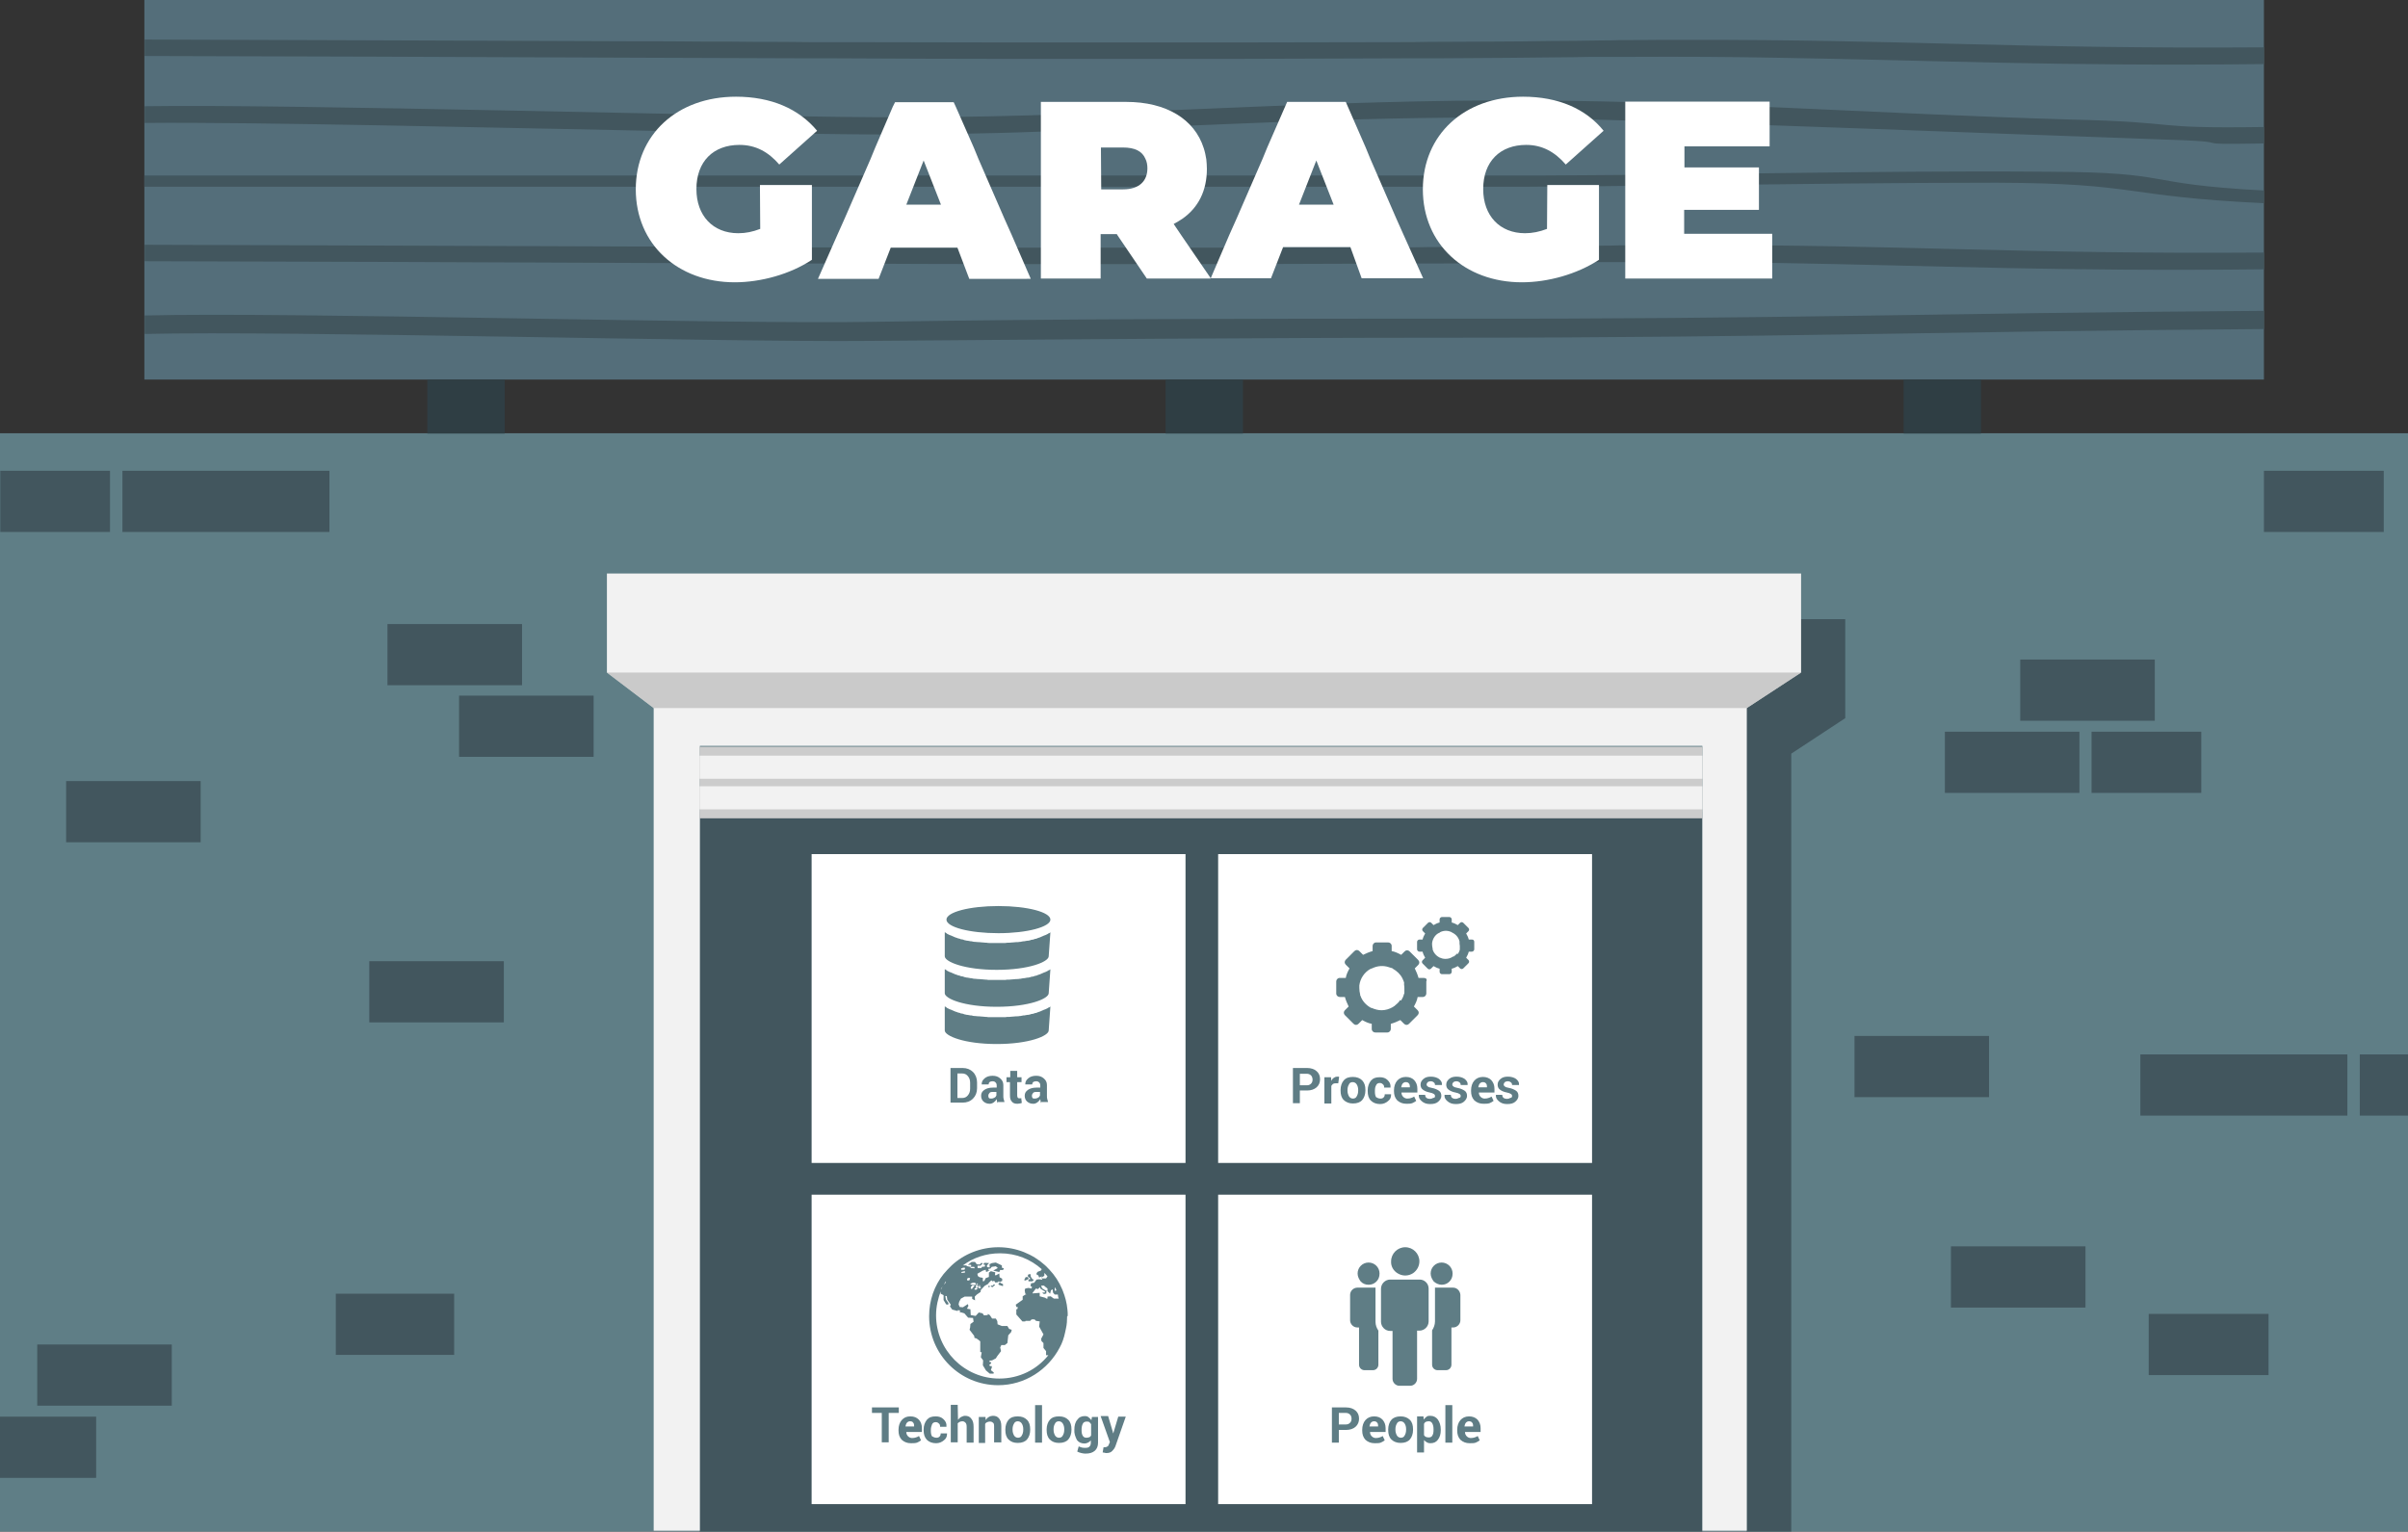
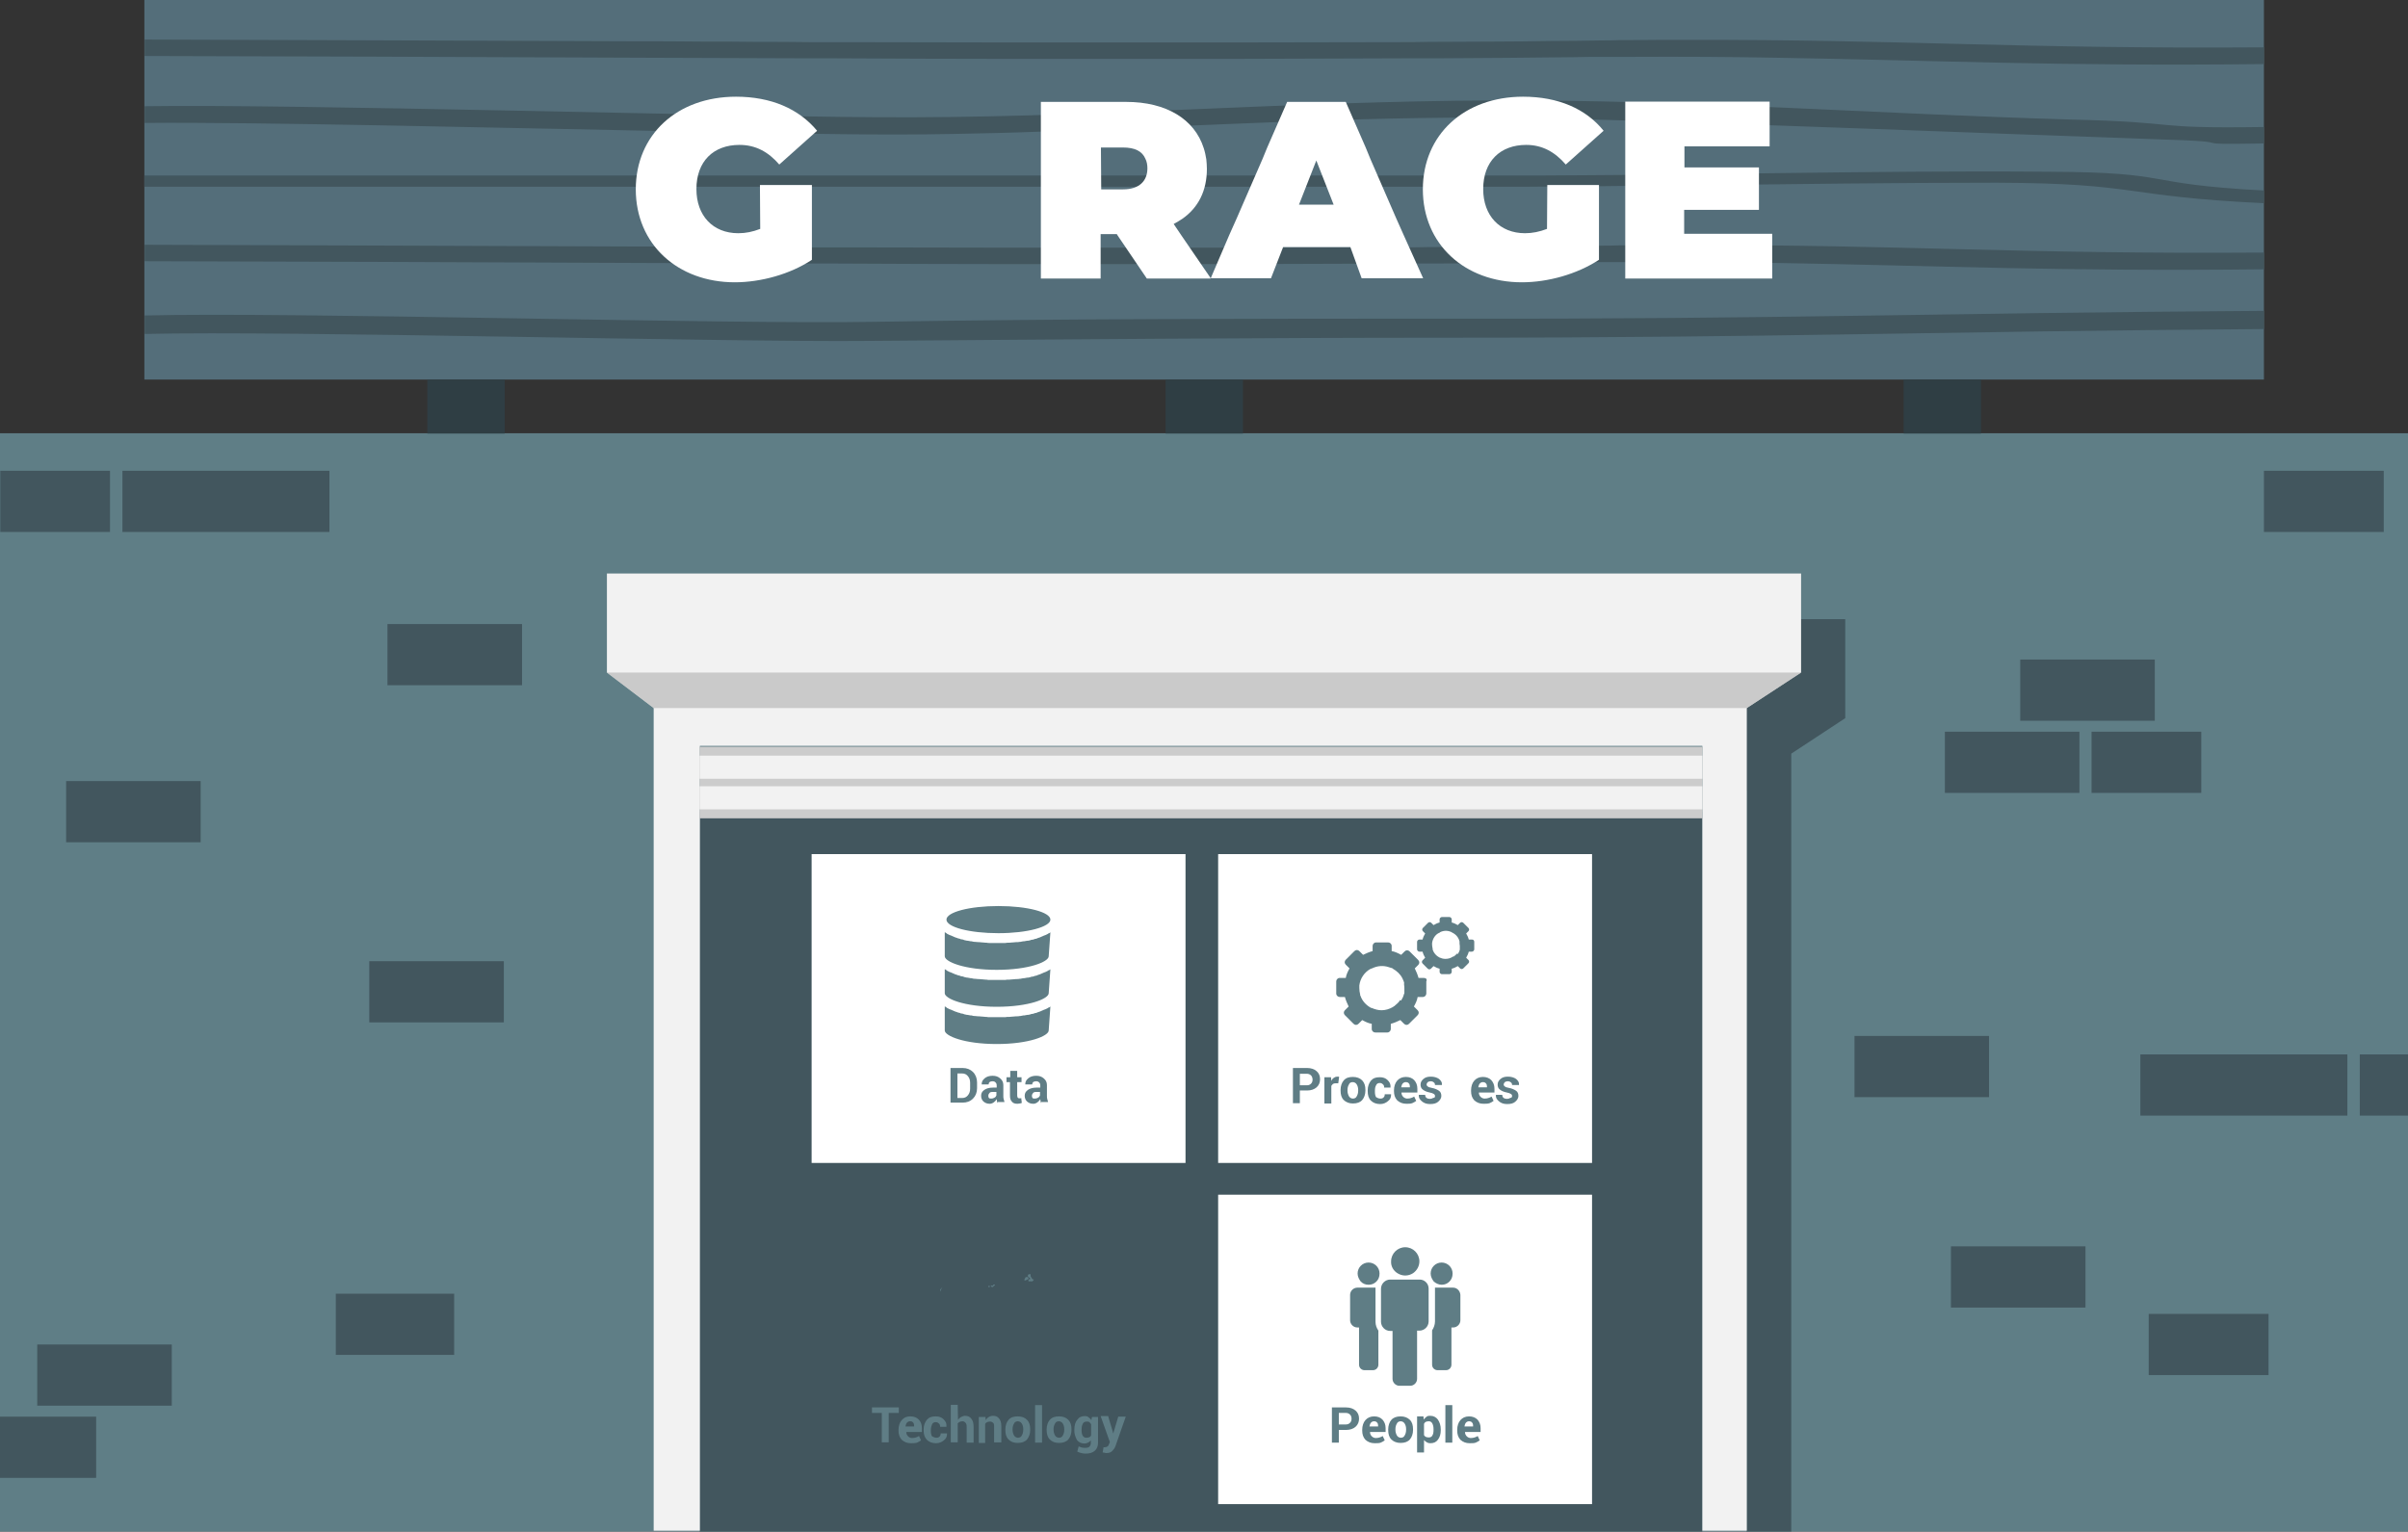
<svg xmlns="http://www.w3.org/2000/svg" version="1.1" id="Layer_1" x="0px" y="0px" viewBox="0 0 834 530.6" style="enable-background:new 0 0 834 530.6;" xml:space="preserve">
  <rect x="0" y="0" width="834" height="530.6" fill="#333333" stroke="none" />
  <style type="text/css">
	.st0{fill:#5F7E86;}
	.st1{fill:#42565E;}
	.st2{fill:#546E7A;}
	.st3{fill:#2F3E44;}
	.st4{fill:#FFFFFF;}
	.st5{fill:#F2F2F2;}
	.st6{opacity:0.63;fill:#B3B3B3;enable-background:new    ;}
	.st7{fill:#CCCCCC;}
	.st8{fill:#5F7D85;}
</style>
  <g>
    <rect y="150.1" class="st0" width="834" height="380.5" />
    <rect x="116.3" y="448.2" class="st1" width="41" height="21.2" />
    <g>
      <rect x="673.6" y="253.5" class="st1" width="46.6" height="21.2" />
      <rect x="724.4" y="253.5" class="st1" width="38" height="21.2" />
      <rect x="699.7" y="228.5" class="st1" width="46.6" height="21.2" />
    </g>
    <rect x="675.7" y="431.8" class="st1" width="46.6" height="21.2" />
    <rect x="744.2" y="455.2" class="st1" width="41.5" height="21.2" />
    <g>
      <rect x="42.4" y="163.1" class="st1" width="71.7" height="21.2" />
      <rect x="0.1" y="163.1" class="st1" width="38" height="21.2" />
    </g>
    <g>
      <rect x="741.3" y="365.3" class="st1" width="71.7" height="21.2" />
      <rect x="817.3" y="365.3" class="st1" width="16.7" height="21.2" />
    </g>
    <rect x="12.9" y="465.8" class="st1" width="46.6" height="21.2" />
    <rect y="490.8" class="st1" width="33.3" height="21.2" />
    <g>
      <rect x="784.1" y="163.1" class="st1" width="41.5" height="21.2" />
    </g>
-     <rect x="159" y="241" class="st1" width="46.6" height="21.2" />
    <rect x="127.9" y="333" class="st1" width="46.6" height="21.2" />
    <rect x="642.3" y="358.9" class="st1" width="46.6" height="21.2" />
    <rect x="22.9" y="270.6" class="st1" width="46.6" height="21.2" />
    <rect x="134.2" y="216.2" class="st1" width="46.6" height="21.2" />
    <g>
      <rect x="50" class="st2" width="734.1" height="131.5" />
      <path class="st1" d="M784.1,44v5.7c-30.7,0.5-4.6-0.5-35.7-1.4c-69-2.4-138.1-5.3-207.1-7.2c-52.4-1.4-104.9,1.5-157.3,3.6    c-7.9,0.3-15.8,0.7-23.7,0.9c-10,0.4-19.9,0.6-29.9,0.8c-6.4,0.1-12.7,0.2-19.1,0.2c-0.9,0-1.7,0-2.7,0c-10.1,0-23.3-0.2-38.6-0.4    c-9.5-0.2-19.7-0.3-30.3-0.6c-66.8-1.3-152.3-3.4-189.6-3v-5.8c50.6-0.8,201.3,3.5,252.2,3.8c71.9,0.6,143.3-5.6,215.3-5.8    c66.1-0.3,133.4,4.7,199.3,6.6C758.1,42.4,742.5,44.6,784.1,44z" />
      <path class="st1" d="M784.1,66v4.4c-50-2.4-42.5-6.9-92.6-7.1c-35.7,0-71.3,0.5-107,0.9c-6.9,0.1-13.7,0.2-20.6,0.2    c-5.9,0.1-12,0.1-17.9,0.2c-1.6,0-3.3,0-4.9,0c-7.7,0.1-15.2,0.1-22.9,0.1c-3.2,0-6.3,0-9.4,0H50v-3.9h464.2c3.4,0,6.9,0,10.4,0    c3.2,0,6.3,0,9.6,0c5.5,0,10.8-0.1,16.3-0.1c4.5,0,9-0.1,13.5-0.1c16.7-0.2,33.5-0.4,50.2-0.6c32-0.4,63.8-0.8,95.7-0.5    C754.1,59.7,740.3,63.7,784.1,66z" />
      <path class="st1" d="M784.1,87.5v5.8c-71.8,0.8-113.5-1.3-168.9-2.2c-15.7-0.3-32.4-0.4-51.3-0.3c-3,0-5.9,0-9,0s-6.2,0-9.5,0.1    c-14.8,0.2-30.9,0.3-48,0.4c-3.5,0-7.2,0-10.8,0c-19.3,0.1-39.7,0.1-60.9,0.2c-5.5,0-11,0-16.6,0c-7.4,0-14.7,0-22.2,0    c-1.9,0-3.9,0-5.8,0c-6.9,0-13.9,0-20.9,0c-3.4,0-6.8,0-10.2,0c-20.1,0-40.5-0.1-60.9-0.2c-3,0-5.8,0-8.8,0    c-19.3-0.1-38.7-0.1-57.6-0.2c-64.3-0.3-125-0.5-172.6-0.6v-5.7c47.5,0.1,107,0.4,170.2,0.6c7.5,0,15,0,22.6,0.1    c6.4,0,12.9,0,19.3,0.1c6,0,12.1,0,18.1,0.1c3.7,0,7.6,0,11.3,0c18.7,0,37.3,0.1,55.8,0.1c4.3,0,8.5,0,12.8,0c16.6,0,33,0,49.2,0    c6.3,0,12.6,0,18.8,0c19.2,0,37.9-0.1,55.9-0.1c3.6,0,7.3,0,10.9-0.1c7.7,0,15.1-0.1,22.4-0.1c6.6,0,13-0.1,19.3-0.2    c6.2,0,12.2-0.1,18.2-0.2c2,0,4,0,5.9-0.1c1.1,0,2,0,3.1,0c7.1-0.1,13.9-0.1,20.4-0.1C661,84.8,699,88.1,784.1,87.5z" />
      <path class="st1" d="M784.1,16.4v5.8C712.3,23,670.6,20.9,615.2,20c-15.7-0.3-32.4-0.4-51.3-0.3c-3,0-5.9,0-9,0s-6.2,0-9.5,0.1    c-14.8,0.2-30.9,0.3-48,0.4c-3.5,0-7.2,0-10.8,0c-19.3,0.1-39.7,0.1-60.9,0.2c-5.5,0-11,0-16.6,0c-7.4,0-14.7,0-22.2,0    c-1.9,0-3.9,0-5.8,0c-6.9,0-13.9,0-20.9,0c-3.4,0-6.8,0-10.2,0c-20.1,0-40.5-0.1-60.9-0.2c-3,0-5.8,0-8.8,0    c-19.3-0.1-38.7-0.1-57.6-0.2c-64.3-0.3-125-0.5-172.6-0.6v-5.7c47.5,0.1,107,0.4,170.2,0.6c7.5,0,15,0,22.6,0.1    c6.4,0,12.9,0,19.3,0.1c6,0,12.1,0,18.1,0.1c3.7,0,7.6,0,11.3,0c18.7,0,37.3,0.1,55.8,0.1c4.3,0,8.5,0,12.8,0c16.6,0,33,0,49.2,0    c6.3,0,12.6,0,18.8,0c19.2,0,37.9-0.1,55.9-0.1c3.6,0,7.3,0,10.9-0.1c7.7,0,15.1-0.1,22.4-0.1c6.6,0,13-0.1,19.3-0.2    c6.2,0,12.2-0.1,18.2-0.2c2,0,4,0,5.9-0.1c1.1,0,2,0,3.1,0c7.1-0.1,13.9-0.1,20.4-0.1C661,13.7,699,17,784.1,16.4z" />
      <path class="st1" d="M784.1,107.7v6.3C670.8,114.8,615,117,501.8,117c-67,0-134,0.6-201,1.1c-50.1,0.5-200.8-3.6-250.7-2.4v-6.4    c50.4-1.3,201.3,3.1,252,2.2c67-1.1,134-1.1,201-1.1C615.8,110.6,671.2,108.4,784.1,107.7z" />
    </g>
    <rect x="148" y="131.5" class="st3" width="26.8" height="18.7" />
    <rect x="403.7" y="131.5" class="st3" width="26.8" height="18.7" />
    <rect x="659.3" y="131.5" class="st3" width="26.8" height="18.7" />
    <g>
      <path class="st4" d="M263.2,64.1h18V90c-7.5,5-17.7,7.8-26.7,7.8c-19.8,0-34.3-13.2-34.3-32.2s14.4-32.1,34.7-32.1    c12.2,0,21.8,4.2,28.1,11.8L269.9,57c-3.8-4.4-8.2-6.8-13.8-6.8c-9,0-14.9,5.7-14.9,15.3c0,9.2,5.7,15.3,14.5,15.3    c2.6,0,5-0.5,7.6-1.5L263.2,64.1L263.2,64.1z" />
-       <path class="st4" d="M350.4,81.4l-2.5-5.6l-9-20.7l-1.6-3.9L331,36.9l-0.7-1.5h-20.3l-0.8,1.6l-6.1,14.2l-1.6,3.9l-9,20.7    l-2.5,5.6l-6.7,15.2h21l4.2-10.8h23.1l4.1,10.8H357L350.4,81.4z M313.9,70.9l6-15.3l6,15.3H313.9z" />
      <path class="st4" d="M419.2,96.2l-10-14.6l-2.7-4c1-0.6,2-1.1,3-1.8c5.6-3.9,8.5-9.8,8.5-17.3c0-1.1-0.1-2.3-0.2-3.3    c-0.2-1.3-0.5-2.7-0.9-3.9c-3.2-10-12.9-16-26.9-16h-29.5v61.2h20.7V81.1h5.6l0.3,0.5l10.1,14.9h22.1L419.2,96.2z M381.3,51.1h7.6    c4.2,0,6.7,1.3,7.8,3.9c0.5,1,0.7,2.1,0.7,3.3c0,4.4-2.8,7.3-8.4,7.3h-7.6L381.3,51.1L381.3,51.1z" />
      <path class="st4" d="M486.1,81.3l-2.5-5.6l-9-20.7l-1.6-3.9l-6.9-15.8h-20.3l-6.9,15.8l-1.6,3.9l-9,20.7l-2.5,5.6L419.5,96    l-0.1,0.3v0.1h20.8l4.2-10.8h23.3l3.9,10.8h21.3L486.1,81.3z M449.9,70.9l6-15.3l6,15.3H449.9z" />
      <path class="st4" d="M535.9,64.1h17.9V90c-7.6,5-17.7,7.8-26.7,7.8c-19.8,0-34.3-13.2-34.3-32.2s14.4-32.1,34.7-32.1    c12.2,0,21.8,4.2,27.9,11.8L542.3,57c-3.8-4.4-8.2-6.8-13.7-6.8c-9,0-14.9,5.7-14.9,15.3c0,9.2,5.7,15.3,14.5,15.3    c2.5,0,5-0.5,7.6-1.5L535.9,64.1L535.9,64.1z" />
      <path class="st4" d="M613.8,81v15.5h-50.9V35.2h50v15.5h-29.5V58h25.8v14.7h-25.9V81H613.8L613.8,81z" />
    </g>
    <polygon class="st1" points="620.4,530.6 620.4,261.1 639.1,248.8 639.1,214.5 623.3,214.5 623.3,233 604.5,245.5 604.5,273.8    604.9,273.8 604.9,530.6  " />
    <g>
      <rect x="242.3" y="281.2" class="st1" width="347.3" height="249.4" />
      <polygon class="st5" points="605,245.2 605,530.3 589.6,530.3 589.6,258.4 242.4,258.4 242.4,530.3 226.4,530.3 226.4,245.2   " />
      <polygon class="st5" points="623.8,198.7 623.8,233 605,245.3 226.4,245.3 210.2,233 210.2,198.7   " />
      <polygon class="st6" points="623.8,233 605,245.3 226.4,245.3 210.2,233   " />
      <rect x="242.3" y="258.7" class="st7" width="347.3" height="24.8" />
      <rect x="242.3" y="261.8" class="st5" width="347.3" height="8" />
      <rect x="242.3" y="272.4" class="st5" width="347.3" height="8" />
      <rect x="421.9" y="295.9" class="st4" width="129.5" height="107" />
      <rect x="421.9" y="413.9" class="st4" width="129.5" height="107.2" />
      <rect x="281.1" y="295.9" class="st4" width="129.5" height="107" />
-       <rect x="281.1" y="413.9" class="st4" width="129.5" height="107.2" />
      <g>
        <path class="st8" d="M363.8,335.8C363.7,335.8,363.7,335.9,363.8,335.8c-0.2,0.2-0.4,0.3-0.7,0.4c0,0-0.1,0-0.1,0.1     c-0.2,0.1-0.4,0.2-0.6,0.3l-0.2,0.1c-0.2,0.1-0.5,0.2-0.8,0.3l-0.2,0.1c-0.2,0.1-0.5,0.2-0.7,0.3l-0.2,0.1     c-0.3,0.1-0.6,0.2-0.9,0.3l-0.2,0.1c-0.3,0.1-0.5,0.2-0.8,0.2c-0.1,0-0.1,0-0.2,0.1c-0.3,0.1-0.7,0.2-1,0.2c-0.1,0-0.2,0-0.2,0.1     c-0.3,0.1-0.6,0.1-0.9,0.2h-0.3c-0.4,0.1-0.7,0.1-1.1,0.2c-0.1,0-0.2,0-0.3,0c-0.3,0.1-0.7,0.1-1,0.2h-0.2     c-0.4,0.1-0.8,0.1-1.1,0.1h-0.2c-0.4,0-0.7,0.1-1.1,0.1h-0.1c-0.4,0-0.8,0.1-1.1,0.1h-0.3c-0.4,0-0.8,0-1.1,0.1h-0.1     c-0.4,0-0.8,0-1.1,0h-0.3c-0.4,0-0.8,0-1.2,0c-0.4,0-0.8,0-1.2,0h-0.3c-0.4,0-0.8,0-1.1,0h-0.1c-0.4,0-0.8,0-1.1-0.1h-0.3     c-0.4,0-0.8-0.1-1.1-0.1h-0.1c-0.4,0-0.7-0.1-1.1-0.1h-0.3c-0.4,0-0.8-0.1-1.1-0.1h-0.2c-0.3,0-0.7-0.1-1-0.2c-0.1,0-0.2,0-0.3,0     c-0.4-0.1-0.7-0.1-1.1-0.2h-0.2c-0.3-0.1-0.6-0.1-0.9-0.2c-0.1,0-0.2,0-0.2-0.1c-0.3-0.1-0.7-0.2-1-0.2c-0.1,0-0.1,0-0.2-0.1     c-0.3-0.1-0.6-0.2-0.8-0.2l-0.2-0.1c-0.3-0.1-0.6-0.2-0.9-0.3l-0.2-0.1c-0.2-0.1-0.5-0.2-0.7-0.3l-0.2-0.1     c-0.3-0.1-0.5-0.2-0.8-0.3l-0.2-0.1c-0.2-0.1-0.4-0.2-0.6-0.3c0,0-0.1,0-0.1-0.1c-0.2-0.1-0.4-0.3-0.6-0.4c0,0,0,0-0.1,0v8.3     c0,1.9,6.8,4.7,18,4.7s18-2.8,18-4.7L363.8,335.8z" />
        <path class="st8" d="M363.8,348.7C363.7,348.7,363.7,348.7,363.8,348.7c-0.2,0.2-0.4,0.3-0.7,0.4c0,0-0.1,0-0.1,0.1     c-0.2,0.1-0.4,0.2-0.6,0.3l-0.2,0.1c-0.2,0.1-0.5,0.2-0.8,0.3l-0.2,0.1c-0.2,0.1-0.5,0.2-0.7,0.3l-0.2,0.1     c-0.3,0.1-0.6,0.2-0.9,0.3l-0.2,0.1c-0.3,0.1-0.5,0.2-0.8,0.2c-0.1,0-0.1,0-0.2,0.1c-0.3,0.1-0.7,0.2-1,0.2c-0.1,0-0.2,0-0.2,0.1     c-0.3,0.1-0.6,0.1-0.9,0.2h-0.3c-0.4,0.1-0.7,0.1-1.1,0.2c-0.1,0-0.2,0-0.3,0c-0.3,0.1-0.7,0.1-1,0.2h-0.2     c-0.4,0.1-0.8,0.1-1.1,0.1h-0.2c-0.4,0-0.7,0.1-1.1,0.1h-0.1c-0.4,0-0.8,0.1-1.1,0.1h-0.3c-0.4,0-0.8,0-1.1,0.1h-0.1     c-0.4,0-0.8,0-1.1,0h-0.3c-0.4,0-0.8,0-1.2,0c-0.4,0-0.8,0-1.2,0h-0.3c-0.4,0-0.8,0-1.1,0h-0.1c-0.4,0-0.8,0-1.1-0.1h-0.3     c-0.4,0-0.8-0.1-1.1-0.1h-0.1c-0.4,0-0.7-0.1-1.1-0.1h-0.3c-0.4,0-0.8-0.1-1.1-0.1h-0.2c-0.3,0-0.7-0.1-1-0.2c-0.1,0-0.2,0-0.3,0     c-0.4-0.1-0.7-0.1-1.1-0.2h-0.2c-0.3-0.1-0.6-0.1-0.9-0.2c-0.1,0-0.2,0-0.2-0.1c-0.3-0.1-0.7-0.2-1-0.2c-0.1,0-0.1,0-0.2-0.1     c-0.3-0.1-0.6-0.2-0.8-0.2l-0.2-0.1c-0.3-0.1-0.6-0.2-0.9-0.3l-0.2-0.1c-0.2-0.1-0.5-0.2-0.7-0.3l-0.2-0.1     c-0.3-0.1-0.5-0.2-0.8-0.3l-0.2-0.1c-0.2-0.1-0.4-0.2-0.6-0.3c0,0-0.1,0-0.1-0.1c-0.2-0.1-0.4-0.3-0.6-0.4c0,0,0,0-0.1,0v8.3     c0,1.9,6.8,4.7,18,4.7s18-2.8,18-4.7L363.8,348.7z" />
        <path class="st8" d="M363.8,323C363.7,323,363.7,323,363.8,323c-0.2,0.2-0.4,0.3-0.7,0.4c0,0-0.1,0-0.1,0.1     c-0.2,0.1-0.4,0.2-0.6,0.3l-0.2,0.1c-0.2,0.1-0.5,0.2-0.8,0.3l-0.2,0.1c-0.2,0.1-0.5,0.2-0.7,0.3l-0.2,0.1     c-0.3,0.1-0.6,0.2-0.9,0.3l-0.2,0.1c-0.3,0.1-0.5,0.2-0.8,0.2c-0.1,0-0.1,0-0.2,0.1c-0.3,0.1-0.7,0.2-1,0.2c-0.1,0-0.2,0-0.2,0.1     c-0.3,0.1-0.6,0.1-0.9,0.2h-0.3c-0.4,0.1-0.7,0.1-1.1,0.2c-0.1,0-0.2,0-0.3,0c-0.3,0.1-0.7,0.1-1,0.2h-0.2     c-0.4,0.1-0.8,0.1-1.1,0.1h-0.2c-0.4,0-0.7,0.1-1.1,0.1h-0.1c-0.4,0-0.8,0.1-1.1,0.1h-0.3c-0.4,0-0.8,0-1.1,0.1h-0.1     c-0.4,0-0.8,0-1.1,0h-0.3c-0.4,0-0.8,0-1.2,0c-0.4,0-0.8,0-1.2,0h-0.3c-0.4,0-0.8,0-1.1,0h-0.1c-0.4,0-0.8,0-1.1-0.1h-0.3     c-0.4,0-0.8-0.1-1.1-0.1h-0.1c-0.4,0-0.7-0.1-1.1-0.1h-0.3c-0.4,0-0.8-0.1-1.1-0.1h-0.2c-0.3,0-0.7-0.1-1-0.2c-0.1,0-0.2,0-0.3,0     c-0.4-0.1-0.7-0.1-1.1-0.2h-0.2c-0.3-0.1-0.6-0.1-0.9-0.2c-0.1,0-0.2,0-0.2-0.1c-0.3-0.1-0.7-0.2-1-0.2c-0.1,0-0.1,0-0.2-0.1     c-0.3-0.1-0.6-0.2-0.8-0.2l-0.2-0.1c-0.3-0.1-0.6-0.2-0.9-0.3l-0.2-0.1c-0.2-0.1-0.5-0.2-0.7-0.3l-0.2-0.1     c-0.3-0.1-0.5-0.2-0.8-0.3l-0.2-0.1c-0.2-0.1-0.4-0.2-0.6-0.3c0,0-0.1,0-0.1-0.1c-0.2-0.1-0.4-0.3-0.6-0.4c0,0,0,0-0.1,0v8.3     c0,1.9,6.8,4.7,18,4.7s18-2.8,18-4.7L363.8,323z" />
        <path class="st8" d="M363.8,318.6c0-2.6-8-4.7-18-4.7c-10,0-18,2.1-18,4.7c0,2.6,8,4.7,18,4.7     C355.8,323.3,363.8,321.1,363.8,318.6z" />
      </g>
      <g>
        <path class="st8" d="M493.1,338.8h-1.8c-0.3-1.1-0.8-2.3-1.3-3.3l1.2-1.2c0.5-0.5,0.5-1.2,0-1.7l-3-3c-0.5-0.5-1.2-0.5-1.7,0     l-1.2,1.2c-1.1-0.6-2.2-1.1-3.3-1.3v-1.8c0-0.7-0.6-1.2-1.2-1.2h-4.2c-0.7,0-1.2,0.6-1.2,1.2v1.8c-1.1,0.3-2.3,0.8-3.3,1.3     l-1.3-1.3c-0.5-0.5-1.2-0.5-1.7,0l-3,3c-0.5,0.5-0.5,1.2,0,1.7l1.3,1.3c-0.6,1.1-1.1,2.1-1.3,3.3H464c-0.7,0-1.2,0.6-1.2,1.2v4.2     c0,0.7,0.6,1.2,1.2,1.2h1.8c0.3,1.1,0.8,2.3,1.3,3.3l-1.3,1.3c-0.5,0.5-0.5,1.2,0,1.7l3,3c0.5,0.5,1.2,0.5,1.7,0l1.3-1.3     c1.1,0.6,2.1,1.1,3.3,1.3v1.8c0,0.7,0.6,1.2,1.2,1.2h4.2c0.7,0,1.2-0.6,1.2-1.2v-1.8c1.1-0.3,2.3-0.8,3.3-1.3l1.3,1.3     c0.5,0.5,1.2,0.5,1.7,0l3-3c0.5-0.5,0.5-1.2,0-1.7l-1.3-1.3c0.6-1.1,1.1-2.1,1.3-3.3h1.8c0.7,0,1.2-0.6,1.2-1.2V340     C494.4,339.2,493.8,338.8,493.1,338.8z M484.8,346.6c0,0.1-0.1,0.1-0.1,0.2c0,0,0,0.1-0.1,0.1c0,0.1-0.1,0.1-0.1,0.2     c0,0,0,0-0.1,0.1s-0.1,0.1-0.2,0.2c0,0,0,0-0.1,0.1c-0.1,0.1-0.1,0.1-0.2,0.2l0,0c-0.2,0.2-0.5,0.4-0.7,0.6l0,0l-0.1,0.1l0,0     l-0.1,0.1l0,0l-0.1,0.1c0,0,0,0-0.1,0c0,0-0.1,0-0.1,0.1c0,0-0.1,0-0.1,0.1c0,0,0,0-0.1,0l-0.1,0.1l0,0c-1.2,0.7-2.6,1.1-3.9,1.1     c-1.1,0-2.3-0.3-3.4-0.8H475c0,0,0,0-0.1,0c-1.7-0.9-3.1-2.4-3.7-4.2l0,0c0,0,0-0.1-0.1-0.1v-0.1v-0.1v-0.1l0,0     c-0.2-0.8-0.3-1.5-0.3-2.3v-0.1c0-0.1,0-0.1,0-0.2s0-0.1,0-0.2v-0.1c0-0.1,0-0.2,0-0.3l0,0c0.3-2.4,1.7-4.5,3.8-5.7h0.1     c0.1,0,0.1-0.1,0.2-0.1c0.1,0,0.1-0.1,0.2-0.1c0,0,0,0,0.1,0c1.8-0.9,3.9-1.1,5.9-0.4c0.1,0,0.2,0.1,0.3,0.1l0,0     c0.1,0,0.2,0.1,0.3,0.1c0,0,0,0,0.1,0s0.2,0.1,0.2,0.1h0.1c0.1,0,0.1,0.1,0.2,0.1c0,0,0.1,0,0.1,0.1c1.4,0.8,2.6,1.9,3.3,3.3l0,0     c0.1,0.3,0.3,0.6,0.4,0.9l0,0c0,0.1,0.1,0.2,0.1,0.2v0.1c0,0.1,0,0.1,0.1,0.2c0,0.1,0,0.1,0,0.2v0.1c0,0.1,0,0.1,0,0.2v0.1     c0,0.1,0,0.2,0,0.3l0,0c0.1,0.4,0.1,0.8,0.1,1.2c0,0.1,0,0.1,0,0.2l0,0c0,0.2,0,0.4,0,0.6v0.1v0.1c0,0.1,0,0.2,0,0.2s0,0,0,0.1     c0,0.1,0,0.2,0,0.3l0,0c0,0.1,0,0.2-0.1,0.3l0,0c-0.2,0.7-0.4,1.3-0.8,1.9l0,0c0,0.1-0.1,0.2-0.1,0.2l0,0c0,0.1-0.1,0.1-0.1,0.2     c0,0,0,0,0,0.1C485,346.4,484.9,346.5,484.8,346.6L484.8,346.6z" />
        <path class="st8" d="M509.8,325.5h-1.1c-0.2-0.8-0.5-1.4-0.9-2.1l0.8-0.8c0.3-0.3,0.3-0.8,0-1.1l-1.8-1.8c-0.3-0.3-0.8-0.3-1.1,0     l-0.8,0.8c-0.7-0.4-1.3-0.7-2.1-0.9v-1.1c0-0.4-0.4-0.8-0.8-0.8h-2.6c-0.4,0-0.8,0.4-0.8,0.8v1.1c-0.8,0.2-1.4,0.5-2.1,0.9     l-0.8-0.8c-0.3-0.3-0.8-0.3-1.1,0l-1.8,1.8c-0.3,0.3-0.3,0.8,0,1.1l0.8,0.8c-0.4,0.7-0.7,1.3-0.9,2.1h-1.1     c-0.4,0-0.8,0.4-0.8,0.8v2.6c0,0.4,0.4,0.8,0.8,0.8h1.1c0.2,0.8,0.5,1.4,0.9,2.1l-0.9,0.9c-0.3,0.3-0.3,0.8,0,1.1l1.8,1.8     c0.3,0.3,0.8,0.3,1.1,0l0.9-0.9c0.7,0.4,1.3,0.7,2.1,0.9v1.1c0,0.4,0.4,0.8,0.8,0.8h2.6c0.4,0,0.8-0.4,0.8-0.8v-1.1     c0.8-0.2,1.4-0.5,2.1-0.9l0.8,0.8c0.3,0.3,0.8,0.3,1.1,0l1.8-1.8c0.3-0.3,0.3-0.8,0-1.1l-0.8-0.8c0.4-0.7,0.7-1.3,0.9-2.1h1.1     c0.4,0,0.8-0.4,0.8-0.8v-2.6C510.6,325.8,510.3,325.5,509.8,325.5z M504.6,330.4L504.6,330.4L504.6,330.4l-0.2,0.2l0,0l-0.1,0.1     l0,0l-0.1,0.1l0,0c-0.1,0.1-0.3,0.3-0.5,0.4l0,0c0,0-0.1,0-0.1,0.1l0,0c0,0-0.1,0-0.1,0.1l0,0c0,0,0,0-0.1,0l0,0c0,0,0,0-0.1,0     c0,0,0,0-0.1,0l0,0c0,0-0.1,0-0.1,0.1l0,0c-0.8,0.5-1.6,0.7-2.5,0.7c-0.8,0-1.4-0.2-2.1-0.5l0,0l0,0c-1.1-0.6-1.9-1.5-2.3-2.7     l0,0v-0.1c0,0,0,0,0-0.1l0,0v-0.1l0,0c-0.1-0.5-0.2-1-0.2-1.4c0,0,0,0,0-0.1v-0.1V327v-0.1c0-0.1,0-0.1,0-0.2l0,0     c0.2-1.5,1.1-2.9,2.4-3.5c0,0,0,0,0.1,0c0,0,0.1,0,0.1-0.1c0,0,0.1,0,0.1-0.1l0,0c1.1-0.6,2.5-0.7,3.7-0.2c0.1,0,0.1,0,0.2,0.1     l0,0c0.1,0,0.1,0,0.2,0.1l0,0c0,0,0.1,0,0.1,0.1c0,0,0,0,0.1,0c0,0,0.1,0,0.1,0.1h0.1c0.9,0.5,1.6,1.2,2,2.1l0,0     c0.1,0.2,0.2,0.4,0.2,0.6l0,0c0,0,0,0.1,0.1,0.2c0,0,0,0,0,0.1v0.1v0.1v0.1v0.1c0,0,0,0,0,0.1s0,0.1,0,0.2l0,0     c0,0.3,0.1,0.5,0.1,0.8v0.1l0,0c0,0.1,0,0.2,0,0.4v0.1c0,0,0,0,0,0.1s0,0.1,0,0.2l0,0c0,0.1,0,0.1,0,0.2l0,0c0,0.1,0,0.1,0,0.2     l0,0c-0.1,0.4-0.3,0.9-0.5,1.2l0,0c0,0.1-0.1,0.1-0.1,0.2l0,0l-0.1,0.1l0,0C504.7,330.3,504.7,330.4,504.6,330.4     C504.7,330.4,504.6,330.4,504.6,330.4z" />
      </g>
      <g>
        <g>
          <polygon class="st8" points="356.7,442.8 356.9,443.1 356.2,443.3 356.2,443.9 356.9,443.9 357.6,443.9 358.1,443.3       357.6,443.2 357.4,442.9 357,442.3 356.9,441.4 356.2,441.5 356,441.8 356,442.2 356.2,442.4     " />
          <polygon class="st8" points="356.2,443.1 356.2,442.6 355.7,442.4 355.2,442.5 354.8,443.3 354.8,443.6 355.2,443.6     " />
          <path class="st8" d="M344,445.1l-0.1,0.3h-0.7v0.3h0.2c0,0,0,0.1,0,0.2h0.4l0.3-0.2l0.1-0.3h0.3l0.1-0.3l-0.3-0.1L344,445.1z" />
          <polygon class="st8" points="342.3,445.6 342.3,445.9 342.8,445.9 342.8,445.6 342.6,445.4     " />
-           <path class="st8" d="M369.8,455.8c0-0.7,0-1.4-0.1-2.1c-0.2-2.3-0.8-4.5-1.6-6.5c-0.1-0.2-0.1-0.3-0.2-0.5      c-1.1-2.6-2.6-4.9-4.5-6.9c-0.1-0.1-0.3-0.3-0.4-0.4c-0.4-0.4-0.7-0.8-1.1-1.1c-4.2-3.8-9.9-6.2-16.1-6.2s-12,2.4-16.2,6.3      c-1,1-1.9,1.9-2.8,3c-3.2,4-5,9.1-5,14.6c0,13.2,10.7,23.9,23.9,23.9c9.3,0,17.3-5.4,21.3-13c0.9-1.6,1.5-3.4,1.9-5.3      c0.1-0.5,0.2-1,0.3-1.4c0.3-1.3,0.4-2.8,0.4-4.2C369.8,456,369.8,455.9,369.8,455.8z M365.3,446.2l0.1-0.2      c0.2,0.4,0.4,0.7,0.5,1.1h-0.2l-0.4,0.1V446.2L365.3,446.2z M361.7,442V441c0.4,0.4,0.8,0.8,1.1,1.2l-0.5,0.7h-1.5l-0.1-0.3      L361.7,442z M332.9,439.4L332.9,439.4h0.5v-0.2h0.8v0.4l-0.2,0.3h-1.1L332.9,439.4L332.9,439.4z M333.7,440.5l0.5-0.1v0.5      l-1.1,0.1l-0.2-0.3L333.7,440.5z M366.7,449.9H365l-1.1-0.8l-1.1,0.1v0.7h-0.4l-0.4-0.3l-1.9-0.5v-1.2l-2.5,0.2l-0.8,0.4h-1      l-0.5-0.1l-1.1,0.7v1.2l-2.4,1.7l0.2,0.8h0.5l-0.1,0.7l-0.4,0.1v1.8l2.1,2.4h1l0.1-0.2h1.6l0.5-0.5h1l0.5,0.5l1.3,0.2l-0.2,1.8      l1.5,2.7l-0.8,1.5l0.1,0.8l0.7,0.7v1.7l0.9,1.1v1.4h0.8c-4,5-10.1,8.1-17,8.1c-12.1,0-21.9-9.9-21.9-21.9c0-3.1,0.7-5.9,1.7-8.6      v-0.7l0.8-1c0.3-0.5,0.6-1.1,0.9-1.5v0.4l-1,1.1c-0.3,0.6-0.6,1.1-0.8,1.6v1.2l1,0.5v1.7l0.9,1.5l0.7,0.1l0.1-0.5l-0.9-1.3      l-0.2-1.2h0.5l0.2,1.3l1.2,1.7l-0.3,0.6l0.8,1.1l1.9,0.5v-0.3l0.8,0.1l-0.1,0.6l0.6,0.1l1,0.3l1.3,1.5l1.7,0.1l0.2,1.3l-1.1,0.8      l-0.1,1.2l-0.2,0.8l1.6,2.1l0.1,0.7c0,0,0.6,0.2,0.7,0.2c0.1,0,1.3,1,1.3,1v3.7l0.5,0.1l-0.3,1.7l0.8,1.1l-0.1,1.7l1.1,1.8      l1.3,1.1h1.3l0.1-0.4l-1-0.8l0.1-0.4l0.2-0.5v-0.5h-0.6l-0.3-0.4l0.6-0.5l0.1-0.4l-0.6-0.2v-0.4l0.9-0.1l1.3-0.7l0.5-0.8      l1.3-1.7l-0.3-1.3l0.4-0.8h1.2l0.9-0.7l0.3-2.7l1-1.1l0.2-0.8l-0.9-0.3l-0.6-1h-1.9l-1.5-0.6l-0.1-1.1l-0.5-0.9h-1.3l-0.8-1.2      l-0.7-0.4v0.4l-1.3,0.1l-0.5-0.7l-1.3-0.3l-1.1,1.2l-1.7-0.3l-0.1-2l-1.2-0.2l0.5-1l-0.2-0.6l-1.7,1.1l-1.1-0.1l-0.4-0.9      l0.2-0.9l0.6-1.1l1.3-0.7h2.6v0.8l1,0.5l-0.1-1.3l0.7-0.7l1.3-0.9l0.1-0.7l1.3-1.4l1.4-0.8l-0.1-0.1l1-1l0.4,0.1l0.2,0.2      l0.4-0.4h0.1l-0.4-0.1l-0.4-0.1V444l0.2-0.2h0.5l0.2,0.1l0.2,0.4h0.2l0,0h0.1l0.7-0.1l0.1-0.3l0.4,0.1v0.4l-0.4,0.3l0,0l0.1,0.4      l1.2,0.4l0,0h0.3v-0.6l-1-0.5l-0.1-0.3l0.8-0.3v-0.8l-0.9-0.5l-0.1-1.3l-1.1,0.6h-0.4l0.1-1l-1.5-0.4l-0.7,0.5v1.5l-1.1,0.4      l-0.5,1l-0.5,0.1v-1.2l-1.1-0.2l-0.6-0.4l-0.2-0.8l1.9-1.1l1-0.3l0.1,0.7h0.6v-0.3l0.6-0.1v-0.1l-0.3-0.1l-0.1-0.4l0.7-0.1      l0.4-0.5l0,0l0,0l0.1-0.1l1.4-0.2l0.7,0.6l-1.6,0.9l2.1,0.5l0.3-0.7h1l0.3-0.6l-0.7-0.2v-0.8l-2.1-1l-1.4,0.2l-0.8,0.4l0.1,1.1      l-0.9-0.1l-0.1-0.6l0.8-0.8l-1.4-0.1l-0.4,0.1l-0.2,0.5l0.6,0.1l-0.1,0.6l-1,0.1l-0.2,0.4h-1.3c0,0,0-0.8-0.1-0.8      c-0.1,0,1.1,0,1.1,0l0.8-0.8l-0.5-0.2l-0.6,0.6l-1-0.1l-0.6-0.8h-1.2l-1.3,1h1.1l0.1,0.4l-0.3,0.3h1.3l0.2,0.5l-1.4-0.1      l-0.1-0.4l-1-0.2l-0.5-0.3h-1.1c3.6-2.7,8-4.2,12.9-4.2c5.6,0,10.6,2.1,14.4,5.5l-0.3,0.5l-1.1,0.4l-0.4,0.5l0.1,0.6l0.5,0.1      l0.3,0.8l0.9-0.4l0.2,1.1h-0.3l-0.8-0.1l-0.9,0.1l-0.8,1.1l-1.1,0.2l-0.2,1l0.5,0.1l-0.1,0.7l-1.1-0.2l-1.1,0.2l-0.2,0.6      l0.2,1.2l0.6,0.3h1.1l0.7-0.1l0.2-0.6l1.1-1.4l0.7,0.2l0.7-0.7l0.1,0.5l1.7,1.1l-0.2,0.3h-0.8l0.3,0.4l0.5,0.1l0.6-0.2v-0.7      l0.3-0.1L362,447l-1.1-0.7l-0.3-0.9h1l0.3,0.3l0.9,0.7v0.9l0.9,0.9l0.3-1.2l0.6-0.3l0.1,1.1l0.6,0.7h1.1      C366.4,448.9,366.5,449.5,366.7,449.9L366.7,449.9z M334.9,443l0.6-0.3l0.5,0.1l-0.2,0.7l-0.7,0.2L334.9,443z M338,444.6v0.5      h-1.3l-0.6-0.1l0.1-0.3l0.7-0.3h0.9v0.3L338,444.6L338,444.6L338,444.6z M338.7,445.3v0.5l-0.3,0.2L338,446c0,0,0-0.7,0-0.8      L338.7,445.3L338.7,445.3z M338.3,445.1v-0.5l0.5,0.4L338.3,445.1z M338.5,446.1v0.4l-0.3,0.3h-0.7l0.1-0.5h0.3l0.1-0.2      L338.5,446.1L338.5,446.1z M336.8,445.3h0.8l-1,1.3l-0.4-0.2l0.1-0.6L336.8,445.3z M339.7,445.9v0.4H339l-0.2-0.3v-0.4h0.1      L339.7,445.9z M339,445.4l0.2-0.2l0.4,0.2l-0.3,0.2L339,445.4z M367.2,451.1L367.2,451.1c0.1,0,0.1,0.2,0.2,0.3L367.2,451.1z" />
          <path class="st8" d="M325.6,446.8v0.7c0.2-0.6,0.5-1.1,0.8-1.6L325.6,446.8z" />
        </g>
      </g>
      <g>
        <path class="st8" d="M476.4,446.4c0-0.1,0-0.2,0-0.3H474h-3.9c-1.3,0-2.5,1.1-2.5,2.5v8.8c0,1.3,1.1,2.5,2.5,2.5h0.6v12.9     c0,1.1,0.9,1.9,1.9,1.9h2.9c1.1,0,1.9-0.9,1.9-1.9V461c-0.6-0.9-1-1.9-1-3.1V446.4z" />
        <path class="st8" d="M474,437.4c-2.1,0-3.8,1.7-3.8,3.8c0,1.1,0.5,2,1.1,2.8c0.7,0.7,1.6,1.1,2.7,1.1c1.1,0,2-0.4,2.7-1.1     s1.1-1.6,1.1-2.8C477.8,439.1,476.1,437.4,474,437.4z" />
        <path class="st8" d="M503.3,446.1h-3.9H497c0,0.1,0,0.2,0,0.3v11.4c0,1.1-0.4,2.2-1,3.1v11.9c0,1.1,0.9,1.9,1.9,1.9h2.9     c1.1,0,1.9-0.9,1.9-1.9v-12.9h0.6c1.3,0,2.5-1.1,2.5-2.5v-8.8C505.7,447.2,504.6,446.1,503.3,446.1z" />
        <path class="st8" d="M491.7,443.3h-5.1h-5.1c-1.7,0-3.2,1.4-3.2,3.2v11.4c0,1.7,1.4,3.2,3.2,3.2h0.8v16.6c0,1.3,1.1,2.4,2.4,2.4     h3.7c1.3,0,2.4-1.1,2.4-2.4V461h0.8c1.7,0,3.2-1.4,3.2-3.2v-11.4C494.8,444.7,493.4,443.3,491.7,443.3z" />
        <path class="st8" d="M484,441.1c0.8,0.5,1.7,0.8,2.7,0.8c1,0,1.9-0.3,2.7-0.8c1.3-0.9,2.2-2.4,2.2-4.1c0-2.7-2.2-4.9-4.9-4.9     c-2.7,0-4.9,2.2-4.9,4.9C481.7,438.8,482.7,440.3,484,441.1z" />
        <path class="st8" d="M499.3,445.1c1.1,0,2-0.4,2.7-1.1s1.1-1.6,1.1-2.8c0-2.1-1.7-3.8-3.8-3.8c-2.1,0-3.8,1.7-3.8,3.8     c0,1.1,0.5,2,1.1,2.8C497.3,444.6,498.3,445.1,499.3,445.1z" />
      </g>
      <g>
        <path class="st8" d="M329.2,382.2V370h4.2c1.5,0,2.7,0.5,3.6,1.4s1.4,2.2,1.4,3.6v2c0,1.5-0.5,2.7-1.4,3.6c-1,1-2.2,1.4-3.6,1.4     H329.2L329.2,382.2z M331.6,372v8.4h1.6c0.9,0,1.5-0.3,2-0.9s0.8-1.3,0.8-2.3v-2.1c0-1-0.3-1.7-0.8-2.3c-0.5-0.6-1.1-0.9-2-0.9     H331.6z" />
        <path class="st8" d="M345.5,382.2c-0.1-0.2-0.2-0.4-0.2-0.7c0-0.3-0.1-0.5-0.1-0.7c-0.3,0.5-0.6,0.8-1,1.1     c-0.4,0.3-0.9,0.5-1.4,0.5c-1,0-1.6-0.3-2.2-0.8c-0.5-0.5-0.8-1.1-0.8-2s0.4-1.5,1.1-2c0.7-0.5,1.7-0.8,3-0.8h1.3v-0.7     c0-0.5-0.1-0.8-0.4-1.1c-0.3-0.3-0.6-0.4-1.1-0.4c-0.4,0-0.7,0.1-1,0.3c-0.2,0.2-0.3,0.5-0.3,0.8h-2.4v-0.1c0-0.8,0.3-1.4,1-2     c0.7-0.6,1.6-0.9,2.8-0.9c1.1,0,1.9,0.3,2.6,0.9c0.7,0.6,1.1,1.3,1.1,2.3v3.7c0,0.4,0,0.9,0.1,1.1c0.1,0.4,0.2,0.8,0.3,1.1h-2.4     V382.2z M343.3,380.6c0.4,0,0.8-0.1,1.1-0.3c0.4-0.2,0.6-0.5,0.7-0.8v-1.2h-1.3c-0.5,0-1,0.1-1.1,0.4c-0.3,0.3-0.4,0.6-0.4,1     c0,0.3,0.1,0.6,0.3,0.8C342.6,380.5,342.9,380.6,343.3,380.6z" />
        <path class="st8" d="M352.3,371v2.2h1.5v1.7h-1.5v4.6c0,0.4,0.1,0.6,0.2,0.8c0.2,0.2,0.4,0.2,0.6,0.2c0.1,0,0.2,0,0.3,0     c0.1,0,0.2,0,0.3-0.1l0.2,1.7c-0.3,0.1-0.5,0.2-0.7,0.2c-0.2,0-0.5,0.1-0.8,0.1c-0.9,0-1.5-0.2-1.9-0.7c-0.5-0.5-0.7-1.1-0.7-2.2     v-4.6h-1.2v-1.7h1.3V371H352.3z" />
        <path class="st8" d="M360.6,382.2c-0.1-0.2-0.2-0.4-0.2-0.7c0-0.3-0.1-0.5-0.1-0.7c-0.3,0.5-0.6,0.8-1,1.1     c-0.4,0.3-0.9,0.5-1.4,0.5c-1,0-1.6-0.3-2.2-0.8c-0.5-0.5-0.8-1.1-0.8-2s0.4-1.5,1.1-2c0.7-0.5,1.7-0.8,3-0.8h1.3v-0.7     c0-0.5-0.1-0.8-0.4-1.1c-0.3-0.3-0.6-0.4-1.1-0.4c-0.4,0-0.7,0.1-1,0.3c-0.2,0.2-0.3,0.5-0.3,0.8h-2.4v-0.1c0-0.8,0.3-1.4,1-2     c0.7-0.6,1.6-0.9,2.8-0.9c1.1,0,1.9,0.3,2.6,0.9c0.7,0.6,1.1,1.3,1.1,2.3v3.7c0,0.4,0,0.9,0.1,1.1c0.1,0.4,0.2,0.8,0.3,1.1h-2.4     V382.2z M358.4,380.6c0.4,0,0.8-0.1,1.1-0.3c0.4-0.2,0.6-0.5,0.7-0.8v-1.2h-1.3c-0.5,0-1,0.1-1.1,0.4c-0.3,0.3-0.4,0.6-0.4,1     c0,0.3,0.1,0.6,0.3,0.8C357.7,380.5,358,380.6,358.4,380.6z" />
      </g>
      <g>
        <path class="st8" d="M450.2,377.8v4.4h-2.4V370h4.9c1.4,0,2.5,0.4,3.3,1.1c0.8,0.7,1.2,1.6,1.2,2.8c0,1.1-0.4,2.1-1.2,2.8     c-0.8,0.7-1.9,1.1-3.3,1.1L450.2,377.8L450.2,377.8z M450.2,376h2.4c0.7,0,1.1-0.2,1.5-0.6c0.4-0.4,0.5-0.9,0.5-1.4     s-0.2-1.1-0.5-1.4c-0.4-0.4-0.9-0.6-1.5-0.6h-2.4V376z" />
        <path class="st8" d="M463.5,375.3h-0.9c-0.4,0-0.7,0.1-0.9,0.2c-0.2,0.2-0.4,0.4-0.6,0.7v6.1h-2.4v-9.1h2.3l0.1,1.3     c0.2-0.5,0.5-0.9,0.9-1.1c0.4-0.3,0.8-0.4,1.1-0.4c0.1,0,0.2,0,0.4,0c0.2,0,0.2,0,0.3,0.1L463.5,375.3z" />
        <path class="st8" d="M464.3,377.6c0-1.3,0.4-2.5,1.1-3.3c0.8-0.9,1.8-1.2,3.2-1.2c1.3,0,2.4,0.4,3.2,1.2c0.8,0.9,1.1,1.9,1.1,3.3     v0.2c0,1.3-0.4,2.5-1.1,3.3s-1.8,1.2-3.2,1.2c-1.3,0-2.4-0.4-3.2-1.2s-1.1-1.9-1.1-3.3V377.6z M466.7,377.8c0,0.9,0.2,1.4,0.5,2     c0.3,0.5,0.8,0.8,1.4,0.8s1.1-0.3,1.3-0.8c0.3-0.5,0.5-1.1,0.5-2v-0.2c0-0.8-0.2-1.4-0.5-1.9c-0.3-0.5-0.8-0.8-1.4-0.8     c-0.7,0-1.1,0.3-1.3,0.8c-0.3,0.5-0.5,1.1-0.5,1.9V377.8z" />
        <path class="st8" d="M478.1,380.6c0.5,0,0.8-0.1,1.1-0.4s0.4-0.6,0.4-1.1h2.2v0.1c0,1-0.3,1.7-1.1,2.3c-0.7,0.6-1.6,1-2.7,1     c-1.3,0-2.4-0.4-3.2-1.2s-1.1-1.9-1.1-3.3v-0.3c0-1.3,0.4-2.4,1.1-3.3c0.8-0.9,1.7-1.2,3.1-1.2c1.1,0,2,0.3,2.7,1     c0.7,0.7,1.1,1.4,1,2.5v0.1h-2.2c0-0.5-0.1-0.9-0.4-1.1c-0.3-0.3-0.6-0.5-1.1-0.5c-0.7,0-1.1,0.3-1.3,0.8     c-0.3,0.5-0.4,1.1-0.4,1.9v0.3c0,0.8,0.1,1.4,0.4,1.9C477,380.3,477.4,380.6,478.1,380.6z" />
        <path class="st8" d="M487.1,382.4c-1.3,0-2.3-0.4-3.2-1.2c-0.8-0.9-1.1-1.9-1.1-3.2v-0.3c0-1.3,0.4-2.5,1.1-3.3s1.7-1.3,3-1.3     s2.2,0.4,2.9,1.1c0.7,0.8,1.1,1.7,1.1,3v1.3h-5.5v0.1c0,0.6,0.3,1.1,0.6,1.4c0.4,0.4,0.9,0.6,1.4,0.6c0.6,0,1-0.1,1.3-0.2     c0.4-0.1,0.8-0.3,1.1-0.5l0.7,1.5c-0.4,0.3-0.9,0.6-1.4,0.8C488.5,382.4,487.9,382.4,487.1,382.4z M486.9,374.9     c-0.5,0-0.8,0.2-1.1,0.5c-0.3,0.4-0.4,0.8-0.5,1.3l0,0h3v-0.2c0-0.5-0.1-1-0.4-1.2C487.8,375.1,487.4,374.9,486.9,374.9z" />
        <path class="st8" d="M497,379.7c0-0.3-0.1-0.5-0.4-0.7c-0.3-0.2-0.8-0.4-1.4-0.5c-1.1-0.2-1.9-0.6-2.4-1     c-0.6-0.4-0.8-1.1-0.8-1.7c0-0.8,0.3-1.4,1-2s1.5-0.8,2.6-0.8c1.1,0,2.1,0.3,2.8,0.8c0.7,0.6,1.1,1.2,1,2v0.1H497     c0-0.4-0.1-0.7-0.4-0.9c-0.2-0.2-0.6-0.4-1.1-0.4c-0.4,0-0.7,0.1-1,0.3c-0.2,0.2-0.4,0.5-0.4,0.8c0,0.3,0.1,0.5,0.4,0.7     c0.2,0.2,0.7,0.4,1.4,0.5c1.1,0.2,1.9,0.6,2.5,1c0.6,0.4,0.8,1.1,0.8,1.8s-0.4,1.4-1.1,2c-0.7,0.6-1.6,0.8-2.8,0.8     c-1.2,0-2.1-0.3-2.9-1c-0.7-0.6-1.1-1.3-1-2.1v-0.1h2.2c0,0.5,0.2,0.9,0.5,1.1c0.3,0.2,0.7,0.3,1.1,0.3c0.5,0,0.8-0.1,1.1-0.3     C497,380.3,497,380.1,497,379.7z" />
-         <path class="st8" d="M505.9,379.7c0-0.3-0.1-0.5-0.4-0.7c-0.3-0.2-0.8-0.4-1.4-0.5c-1.1-0.2-1.9-0.6-2.4-1     c-0.6-0.4-0.8-1.1-0.8-1.7c0-0.8,0.3-1.4,1-2s1.5-0.8,2.6-0.8c1.1,0,2.1,0.3,2.8,0.8c0.7,0.6,1.1,1.2,1,2v0.1h-2.4     c0-0.4-0.1-0.7-0.4-0.9c-0.2-0.2-0.6-0.4-1.1-0.4c-0.4,0-0.7,0.1-1,0.3c-0.2,0.2-0.4,0.5-0.4,0.8c0,0.3,0.1,0.5,0.4,0.7     c0.2,0.2,0.7,0.4,1.4,0.5c1.1,0.2,1.9,0.6,2.5,1c0.6,0.4,0.8,1.1,0.8,1.8s-0.4,1.4-1.1,2c-0.7,0.6-1.6,0.8-2.8,0.8     c-1.2,0-2.1-0.3-2.9-1c-0.7-0.6-1.1-1.3-1-2.1v-0.1h2.2c0,0.5,0.2,0.9,0.5,1.1c0.3,0.2,0.7,0.3,1.1,0.3s0.8-0.1,1.1-0.3     C505.8,380.3,505.9,380.1,505.9,379.7z" />
        <path class="st8" d="M513.8,382.4c-1.3,0-2.3-0.4-3.2-1.2c-0.8-0.9-1.1-1.9-1.1-3.2v-0.3c0-1.3,0.4-2.5,1.1-3.3s1.7-1.3,3-1.3     c1.2,0,2.2,0.4,2.9,1.1c0.7,0.8,1.1,1.7,1.1,3v1.3h-5.4v0.1c0,0.6,0.3,1.1,0.6,1.4c0.4,0.4,0.9,0.6,1.4,0.6c0.6,0,1-0.1,1.3-0.2     c0.4-0.1,0.8-0.3,1.1-0.5l0.7,1.5c-0.4,0.3-0.9,0.6-1.4,0.8C515.3,382.4,514.6,382.4,513.8,382.4z M513.6,374.9     c-0.5,0-0.8,0.2-1.1,0.5c-0.3,0.4-0.4,0.8-0.5,1.3l0,0h3v-0.2c0-0.5-0.1-1-0.4-1.2C514.5,375.1,514.1,374.9,513.6,374.9z" />
        <path class="st8" d="M523.7,379.7c0-0.3-0.1-0.5-0.4-0.7c-0.3-0.2-0.8-0.4-1.4-0.5c-1.1-0.2-1.9-0.6-2.4-1     c-0.6-0.4-0.8-1.1-0.8-1.7c0-0.8,0.3-1.4,1-2s1.5-0.8,2.6-0.8c1.1,0,2.1,0.3,2.8,0.8c0.7,0.6,1.1,1.2,1,2v0.1h-2.4     c0-0.4-0.1-0.7-0.4-0.9c-0.2-0.2-0.6-0.4-1.1-0.4c-0.4,0-0.7,0.1-1,0.3c-0.2,0.2-0.4,0.5-0.4,0.8c0,0.3,0.1,0.5,0.4,0.7     c0.2,0.2,0.7,0.4,1.4,0.5c1.1,0.2,1.9,0.6,2.5,1c0.6,0.4,0.8,1.1,0.8,1.8s-0.4,1.4-1.1,2s-1.6,0.8-2.8,0.8c-1.2,0-2.1-0.3-2.9-1     c-0.7-0.6-1.1-1.3-1-2.1v-0.1h2.2c0,0.5,0.2,0.9,0.5,1.1c0.3,0.2,0.7,0.3,1.1,0.3c0.5,0,0.8-0.1,1.1-0.3     C523.6,380.3,523.7,380.1,523.7,379.7z" />
      </g>
      <g>
        <path class="st8" d="M463.7,495.4v4.4h-2.4v-12.2h4.9c1.4,0,2.5,0.4,3.3,1.1c0.8,0.7,1.2,1.6,1.2,2.8c0,1.1-0.4,2.1-1.2,2.8     c-0.8,0.7-1.9,1.1-3.3,1.1L463.7,495.4L463.7,495.4z M463.7,493.5h2.4c0.7,0,1.1-0.2,1.5-0.6c0.4-0.4,0.5-0.9,0.5-1.4     c0-0.6-0.2-1.1-0.5-1.4c-0.4-0.4-0.9-0.6-1.5-0.6h-2.4V493.5z" />
        <path class="st8" d="M476.1,500c-1.3,0-2.3-0.4-3.2-1.2c-0.8-0.9-1.1-1.9-1.1-3.2v-0.3c0-1.3,0.4-2.5,1.1-3.3s1.7-1.3,3-1.3     s2.2,0.4,2.9,1.1c0.7,0.8,1.1,1.7,1.1,3v1.3h-5.4v0.1c0,0.6,0.3,1.1,0.6,1.4c0.4,0.4,0.9,0.6,1.4,0.6c0.6,0,1-0.1,1.3-0.2     c0.4-0.1,0.8-0.3,1.1-0.5l0.7,1.5c-0.4,0.3-0.9,0.6-1.4,0.8S476.9,500,476.1,500z M475.9,492.4c-0.5,0-0.8,0.2-1.1,0.5     c-0.3,0.4-0.4,0.8-0.5,1.3l0,0h3v-0.2c0-0.5-0.1-1-0.4-1.2C476.8,492.6,476.4,492.4,475.9,492.4z" />
        <path class="st8" d="M480.8,495.2c0-1.3,0.4-2.5,1.1-3.3s1.8-1.2,3.2-1.2c1.3,0,2.4,0.4,3.2,1.2s1.1,1.9,1.1,3.3v0.2     c0,1.3-0.4,2.5-1.1,3.3s-1.8,1.2-3.2,1.2c-1.3,0-2.4-0.4-3.2-1.2s-1.1-1.9-1.1-3.3V495.2z M483.3,495.3c0,0.9,0.2,1.4,0.5,2     c0.3,0.5,0.8,0.8,1.4,0.8s1.1-0.3,1.3-0.8c0.3-0.5,0.5-1.1,0.5-2v-0.2c0-0.8-0.2-1.4-0.5-1.9c-0.3-0.5-0.8-0.8-1.4-0.8     s-1.1,0.3-1.3,0.8c-0.3,0.5-0.5,1.1-0.5,1.9V495.3z" />
        <path class="st8" d="M499,495.5c0,1.3-0.3,2.4-1,3.3c-0.6,0.8-1.4,1.2-2.6,1.2c-0.5,0-0.9-0.1-1.2-0.3c-0.4-0.2-0.7-0.5-1-0.8     v4.3h-2.4v-12.5h2.2l0.1,1.1c0.3-0.4,0.6-0.7,1-1c0.4-0.3,0.8-0.3,1.3-0.3c1.1,0,2,0.5,2.6,1.3c0.6,0.9,1,2,1,3.4V495.5z      M496.5,495.3c0-0.9-0.1-1.5-0.4-2.1c-0.3-0.6-0.7-0.8-1.3-0.8c-0.4,0-0.7,0.1-1,0.2c-0.3,0.2-0.5,0.4-0.6,0.7v3.9     c0.2,0.3,0.4,0.5,0.6,0.6c0.3,0.1,0.6,0.2,1,0.2c0.6,0,1.1-0.2,1.3-0.7C496.4,496.8,496.5,496.3,496.5,495.3L496.5,495.3z" />
        <path class="st8" d="M503,499.8h-2.4v-13h2.4V499.8z" />
        <path class="st8" d="M509,500c-1.3,0-2.3-0.4-3.2-1.2c-0.8-0.9-1.1-1.9-1.1-3.2v-0.3c0-1.3,0.4-2.5,1.1-3.3s1.7-1.3,3-1.3     c1.2,0,2.2,0.4,2.9,1.1c0.7,0.8,1.1,1.7,1.1,3v1.3h-5.4v0.1c0,0.6,0.3,1.1,0.6,1.4c0.4,0.4,0.9,0.6,1.4,0.6c0.6,0,1-0.1,1.3-0.2     c0.4-0.1,0.8-0.3,1.1-0.5l0.7,1.5c-0.4,0.3-0.9,0.6-1.4,0.8S509.8,500,509,500z M508.8,492.4c-0.5,0-0.8,0.2-1.1,0.5     c-0.3,0.4-0.4,0.8-0.5,1.3l0,0h3v-0.2c0-0.5-0.1-1-0.4-1.2C509.7,492.6,509.3,492.4,508.8,492.4z" />
      </g>
      <g>
        <path class="st8" d="M311.2,489.5h-3.4v10.2h-2.4v-10.2h-3.4v-1.9h9.3V489.5z" />
        <path class="st8" d="M315.5,500c-1.3,0-2.3-0.4-3.2-1.2c-0.8-0.9-1.1-1.9-1.1-3.2v-0.3c0-1.3,0.4-2.5,1.1-3.3     c0.8-0.9,1.7-1.3,3-1.3s2.2,0.4,2.9,1.1s1.1,1.7,1.1,3v1.3h-5.4v0.1c0,0.6,0.3,1.1,0.6,1.4c0.4,0.4,0.9,0.6,1.4,0.6     c0.6,0,1-0.1,1.3-0.2c0.4-0.1,0.8-0.3,1.1-0.5l0.7,1.5c-0.4,0.3-0.9,0.6-1.4,0.8C317,500,316.2,500,315.5,500z M315.2,492.4     c-0.5,0-0.8,0.2-1.1,0.5c-0.3,0.4-0.4,0.8-0.5,1.3l0,0h3v-0.2c0-0.5-0.1-1-0.4-1.2C316.1,492.6,315.8,492.4,315.2,492.4z" />
        <path class="st8" d="M324.3,498.1c0.5,0,0.8-0.1,1.1-0.4c0.3-0.3,0.4-0.6,0.4-1.1h2.2v0.1c0,1-0.3,1.7-1.1,2.3     c-0.7,0.6-1.6,1-2.7,1c-1.3,0-2.4-0.4-3.2-1.2c-0.8-0.9-1.1-1.9-1.1-3.3v-0.3c0-1.3,0.4-2.4,1.1-3.3c0.8-0.9,1.7-1.2,3.1-1.2     c1.1,0,2,0.3,2.7,1c0.7,0.7,1.1,1.4,1,2.5v0.1h-2.2c0-0.5-0.1-0.9-0.4-1.1c-0.3-0.3-0.6-0.5-1.1-0.5c-0.7,0-1.1,0.3-1.3,0.8     s-0.4,1.1-0.4,1.9v0.3c0,0.8,0.1,1.4,0.4,1.9C323.2,497.8,323.7,498.1,324.3,498.1z" />
        <path class="st8" d="M331.8,491.9c0.3-0.4,0.7-0.8,1.1-1c0.4-0.2,0.9-0.4,1.3-0.4c1,0,1.7,0.3,2.2,1c0.6,0.7,0.8,1.6,0.8,2.9v5.4     h-2.4v-5.4c0-0.7-0.1-1.2-0.4-1.5c-0.3-0.3-0.6-0.5-1.1-0.5c-0.3,0-0.7,0.1-0.9,0.2s-0.5,0.3-0.7,0.5v6.6h-2.4v-13h2.4     L331.8,491.9L331.8,491.9z" />
        <path class="st8" d="M341.3,490.7l0.1,1.3c0.3-0.5,0.7-0.9,1.1-1.1c0.5-0.3,1-0.4,1.4-0.4c1,0,1.6,0.3,2.1,0.9     c0.5,0.6,0.8,1.4,0.8,2.7v5.6h-2.5v-5.6c0-0.6-0.1-1.1-0.4-1.2c-0.3-0.3-0.6-0.4-1.1-0.4c-0.3,0-0.6,0.1-0.9,0.2     c-0.3,0.1-0.5,0.3-0.7,0.6v6.6H339v-9h2.3V490.7z" />
        <path class="st8" d="M348.2,495.2c0-1.3,0.4-2.5,1.1-3.3c0.8-0.9,1.8-1.2,3.2-1.2s2.4,0.4,3.2,1.2s1.1,1.9,1.1,3.3v0.2     c0,1.3-0.4,2.5-1.1,3.3s-1.8,1.2-3.2,1.2s-2.4-0.4-3.2-1.2s-1.1-1.9-1.1-3.3V495.2z M350.7,495.3c0,0.9,0.2,1.4,0.5,2     c0.3,0.5,0.8,0.8,1.4,0.8s1.1-0.3,1.3-0.8c0.3-0.5,0.5-1.1,0.5-2v-0.2c0-0.8-0.2-1.4-0.5-1.9c-0.3-0.5-0.8-0.8-1.4-0.8     s-1.1,0.3-1.3,0.8c-0.3,0.5-0.5,1.1-0.5,1.9V495.3z" />
        <path class="st8" d="M360.9,499.8h-2.4v-13h2.4V499.8z" />
        <path class="st8" d="M362.5,495.2c0-1.3,0.4-2.5,1.1-3.3c0.8-0.9,1.8-1.2,3.2-1.2s2.4,0.4,3.2,1.2s1.1,1.9,1.1,3.3v0.2     c0,1.3-0.4,2.5-1.1,3.3s-1.8,1.2-3.2,1.2s-2.4-0.4-3.2-1.2s-1.1-1.9-1.1-3.3V495.2z M364.9,495.3c0,0.9,0.2,1.4,0.5,2     c0.3,0.5,0.8,0.8,1.4,0.8s1.1-0.3,1.3-0.8c0.3-0.5,0.5-1.1,0.5-2v-0.2c0-0.8-0.2-1.4-0.5-1.9c-0.3-0.5-0.8-0.8-1.4-0.8     s-1.1,0.3-1.3,0.8c-0.3,0.5-0.5,1.1-0.5,1.9V495.3z" />
        <path class="st8" d="M372.1,495.3c0-1.4,0.3-2.6,1-3.4c0.6-0.9,1.5-1.3,2.6-1.3c0.5,0,1,0.1,1.3,0.4c0.4,0.3,0.7,0.6,1,1l0.2-1.1     h2.1v9c0,1.1-0.4,2.1-1.1,2.7c-0.8,0.7-1.8,1-3.3,1c-0.5,0-1-0.1-1.4-0.2c-0.5-0.1-1-0.3-1.4-0.5l0.5-1.8     c0.4,0.2,0.8,0.3,1.1,0.4c0.4,0.1,0.8,0.1,1.2,0.1c0.7,0,1.1-0.1,1.4-0.4c0.3-0.3,0.5-0.7,0.5-1.3v-0.9c-0.3,0.4-0.6,0.6-1,0.8     c-0.4,0.2-0.8,0.3-1.2,0.3c-1.1,0-2-0.4-2.6-1.2C372.4,497.7,372,496.6,372.1,495.3L372.1,495.3L372.1,495.3z M374.6,495.5     c0,0.8,0.1,1.4,0.4,1.9c0.3,0.5,0.7,0.7,1.3,0.7c0.4,0,0.7-0.1,1-0.2c0.3-0.1,0.5-0.4,0.6-0.6v-3.9c-0.2-0.3-0.4-0.5-0.6-0.7     c-0.2-0.2-0.6-0.2-1-0.2c-0.6,0-1.1,0.3-1.3,0.8C374.7,493.9,374.6,494.5,374.6,495.5L374.6,495.5z" />
        <path class="st8" d="M385.4,496l0.1,0.5h0.1l1.7-5.7h2.6l-3.6,10.3c-0.3,0.7-0.6,1.1-1.1,1.6c-0.5,0.5-1.1,0.7-2,0.7     c-0.2,0-0.4,0-0.6-0.1c-0.2,0-0.4-0.1-0.7-0.1l0.3-1.8c0.1,0,0.2,0,0.2,0c0.1,0,0.2,0,0.2,0c0.4,0,0.7-0.1,1-0.3     c0.3-0.2,0.4-0.5,0.5-0.8l0.3-0.7l-3.2-9h2.6L385.4,496z" />
      </g>
    </g>
  </g>
</svg>